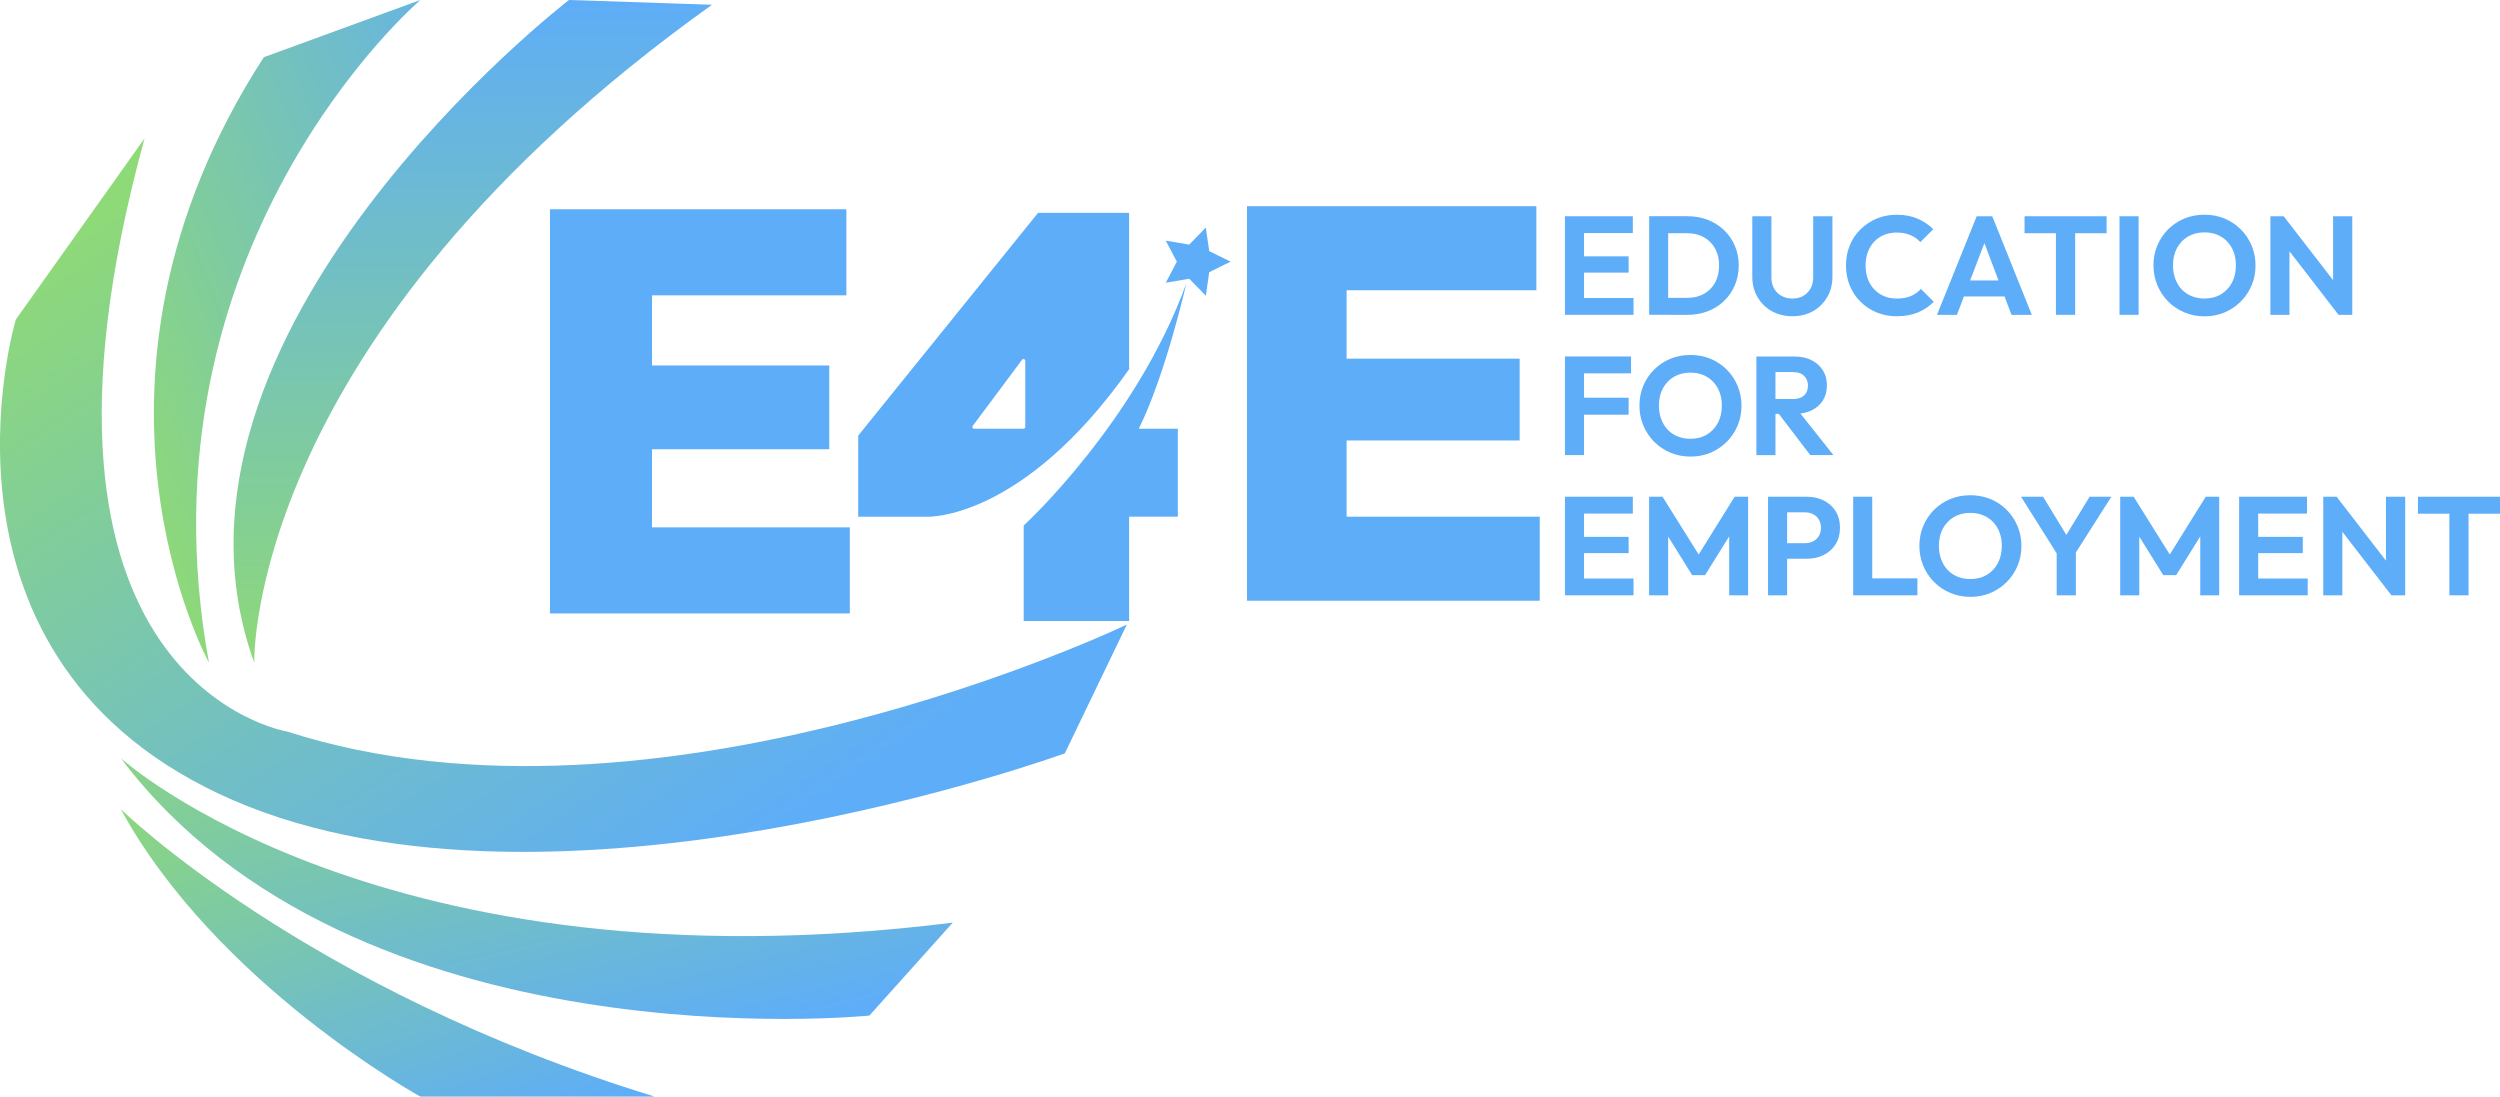
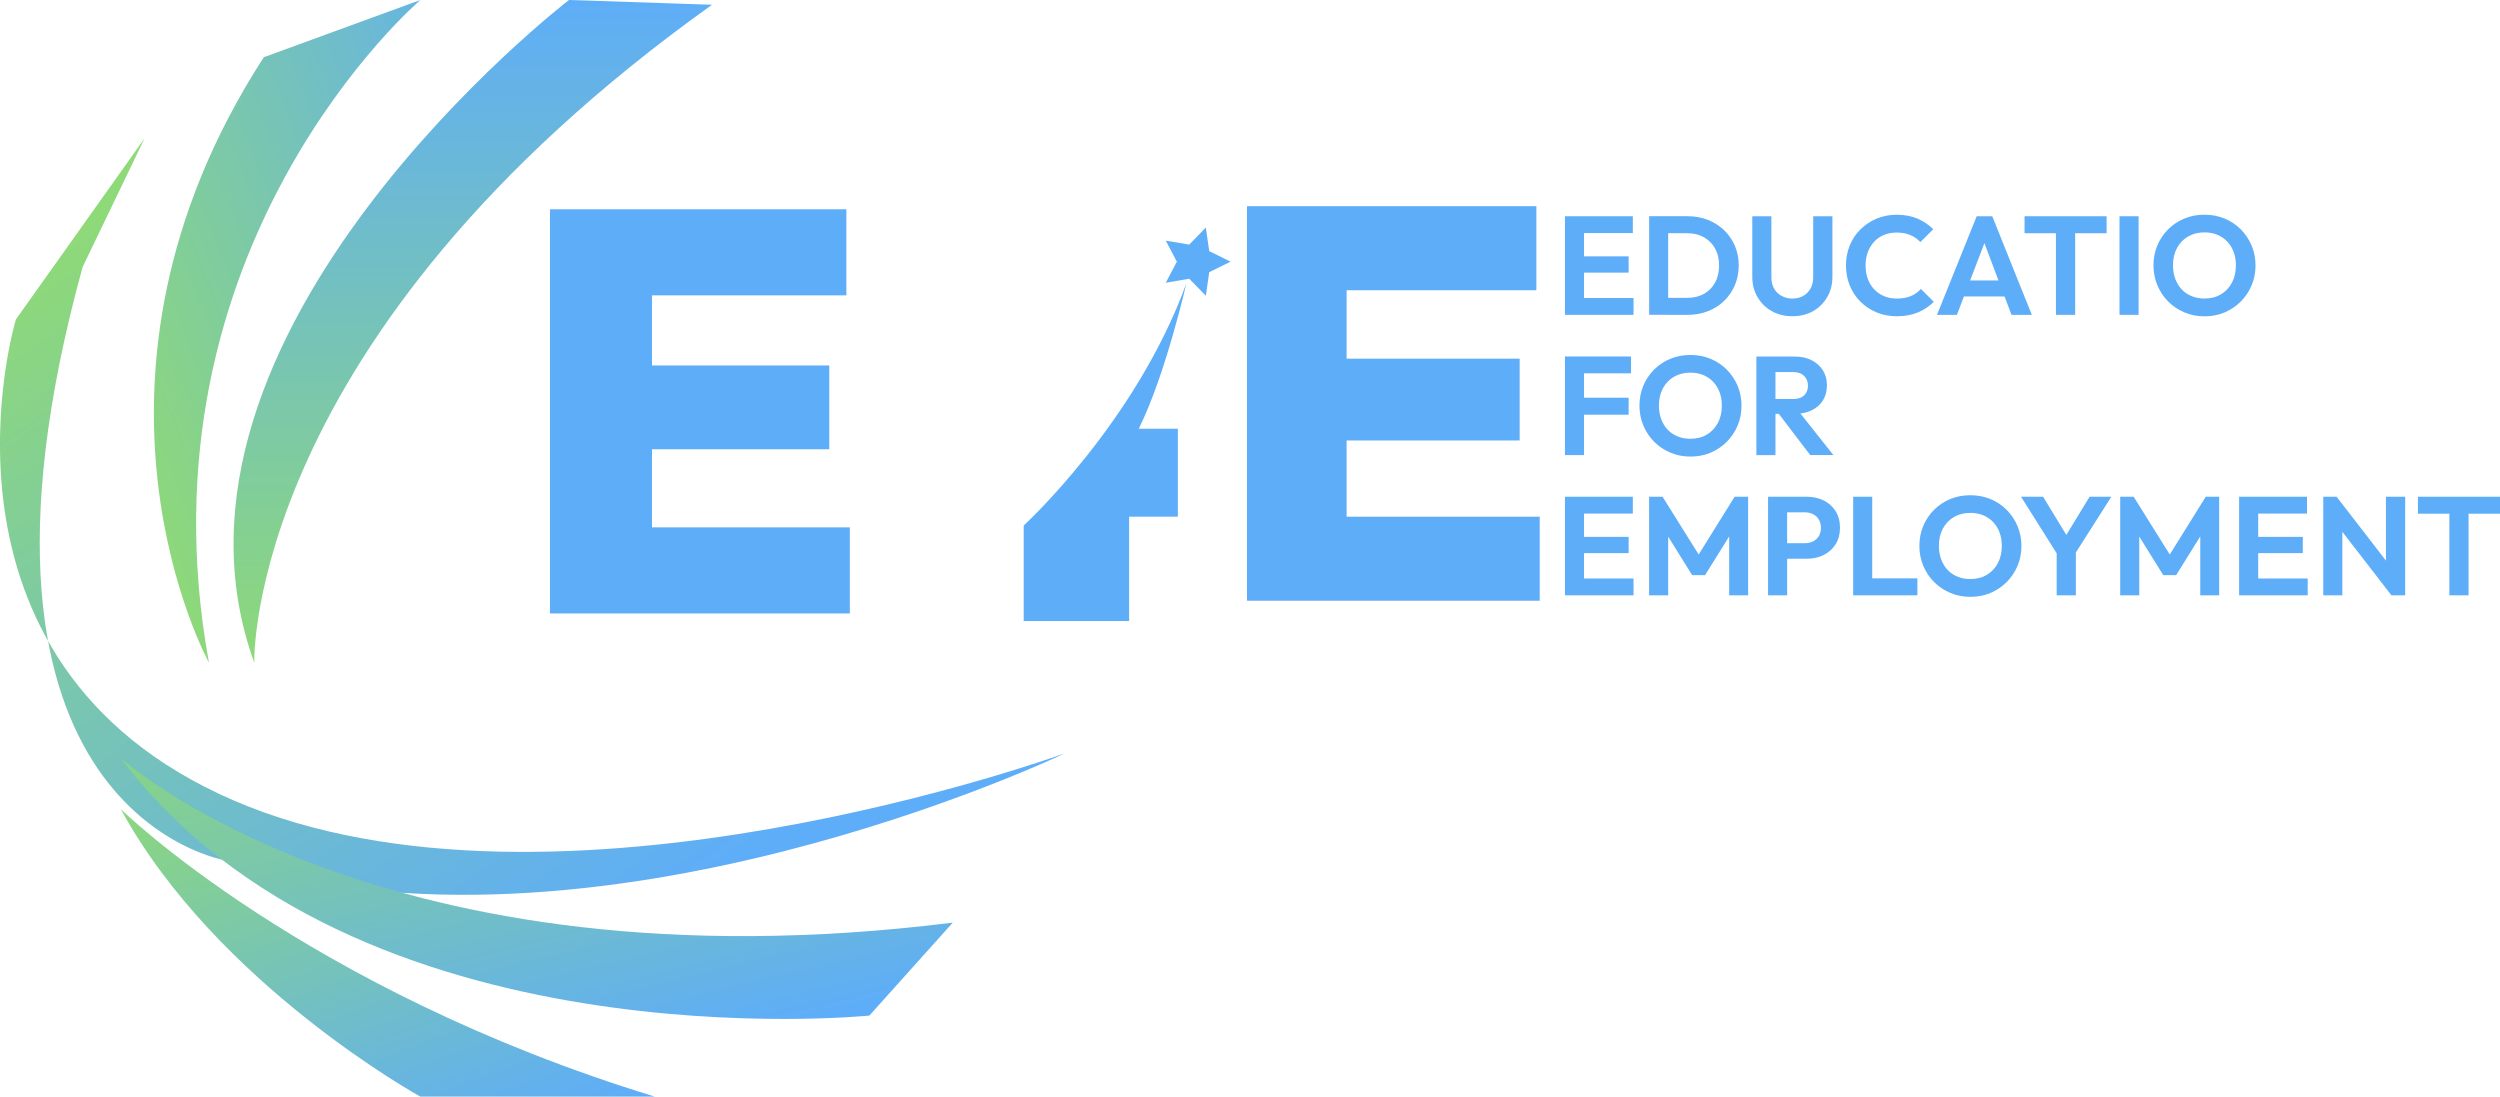
<svg xmlns="http://www.w3.org/2000/svg" xmlns:xlink="http://www.w3.org/1999/xlink" id="Layer_1" viewBox="0 0 683.92 300">
  <defs>
    <style>.cls-1{fill:url(#linear-gradient-2);}.cls-2{fill:url(#linear-gradient-5);}.cls-3{fill:url(#linear-gradient-3);}.cls-4{fill:url(#linear-gradient);}.cls-5{fill:#5eadf8;}.cls-6{fill:url(#linear-gradient-4);}</style>
    <linearGradient id="linear-gradient" x1="-164.97" y1="-284.1" x2="-164.97" y2="-285.34" gradientTransform="translate(17574.75 -41618.2) scale(105.75 -146.49)" gradientUnits="userSpaceOnUse">
      <stop offset="0" stop-color="#5eadf8" />
      <stop offset="1" stop-color="#8ed978" />
    </linearGradient>
    <linearGradient id="linear-gradient-2" x1="-166.48" y1="-285.12" x2="-165.07" y2="-283.75" gradientTransform="translate(9849.31 -41618.2) scale(58.91 -146.49)" gradientUnits="userSpaceOnUse">
      <stop offset="0" stop-color="#8ed978" />
      <stop offset="1" stop-color="#5eadf8" />
    </linearGradient>
    <linearGradient id="linear-gradient-3" x1="-165.05" y1="-283.95" x2="-164.13" y2="-284.83" gradientTransform="translate(41103.77 -44709.83) scale(249.06 -157.74)" xlink:href="#linear-gradient-2" />
    <linearGradient id="linear-gradient-4" x1="-165.19" y1="-294.74" x2="-164.05" y2="-296.22" gradientTransform="translate(30408.46 -16797.82) scale(183.9 -57.65)" gradientUnits="userSpaceOnUse">
      <stop offset="0" stop-color="#8ed978" />
      <stop offset=".96" stop-color="#5eadf8" />
      <stop offset="1" stop-color="#5eadf8" />
    </linearGradient>
    <linearGradient id="linear-gradient-5" x1="-164.51" y1="-294.73" x2="-165.5" y2="-293.27" gradientTransform="translate(19570.72 -18423.5) scale(118.03 -63.55)" xlink:href="#linear-gradient" />
  </defs>
  <path id="Path_30" class="cls-4" d="M69.56,181.3S66.95,92.61,194.78,1.3l-39.13-1.3S36.96,91.3,69.56,181.3" />
  <path id="Path_31" class="cls-1" d="M57.17,181.3S14.78,104.35,72.17,15.65L115,0S36.31,67.17,57.17,181.3" />
-   <path id="Path_32" class="cls-3" d="M39.56,37.83L4.34,87.39s-28.3,93.58,59.55,131.57c87.84,37.99,227.41-12.87,227.41-12.87l16.96-35.22s-128.76,61.76-229.71,29.25c0,0-80.08-12.94-38.99-162.29" />
+   <path id="Path_32" class="cls-3" d="M39.56,37.83L4.34,87.39s-28.3,93.58,59.55,131.57c87.84,37.99,227.41-12.87,227.41-12.87s-128.76,61.76-229.71,29.25c0,0-80.08-12.94-38.99-162.29" />
  <path id="Path_33" class="cls-6" d="M237.82,277.83s-140.87,14.35-204.78-70.43c0,0,71.09,64.57,227.61,45l-22.82,25.43Z" />
  <path id="Path_34" class="cls-2" d="M179.13,300H115s-55.88-30.78-81.96-78.65c0,0,50.22,49.3,146.09,78.65" />
  <polygon class="cls-5" points="178.37 144.27 178.37 122.9 226.86 122.9 226.86 99.98 178.37 99.98 178.37 80.8 231.54 80.8 231.54 57.25 178.37 57.25 172.6 57.25 150.45 57.25 150.45 167.82 172.6 167.82 178.37 167.82 232.48 167.82 232.48 144.27 178.37 144.27" />
  <polygon class="cls-5" points="368.39 141.35 368.39 120.5 415.73 120.5 415.73 98.12 368.39 98.12 368.39 79.4 420.3 79.4 420.3 56.41 368.39 56.41 362.76 56.41 341.14 56.41 341.14 164.34 362.76 164.34 368.39 164.34 421.22 164.34 421.22 141.35 368.39 141.35" />
  <g>
-     <path class="cls-5" d="M308.89,101V58.24h-24.92l-49.19,60.93v22.19h18.98s25.88,1.04,55.13-40.35Zm-28.9,16.28h-13.5c-.27,0-.48-.22-.48-.48,0-.1,.03-.2,.1-.29l13.5-18.1c.16-.21,.46-.25,.68-.09,.12,.09,.19,.23,.19,.38v18.1c0,.27-.21,.48-.48,.48Z" />
    <path class="cls-5" d="M280.05,143.76v26.13h28.84v-28.54h13.33v-24.07h-10.69c7.3-14.63,13.05-39.86,13.05-39.86-13.78,38.16-44.52,66.34-44.52,66.34Z" />
    <polygon class="cls-5" points="330.81 68.7 329.87 62.26 325.33 66.92 318.91 65.83 321.95 71.59 318.92 77.35 325.34 76.25 329.88 80.9 330.81 74.46 336.64 71.58 330.81 68.7" />
  </g>
  <g>
    <polygon class="cls-5" points="433.34 74.58 445.54 74.58 445.54 70.13 433.34 70.13 433.34 63.76 446.69 63.76 446.69 59.16 433.34 59.16 431.96 59.16 428.12 59.16 428.12 86.13 431.96 86.13 433.34 86.13 446.88 86.13 446.88 81.53 433.34 81.53 433.34 74.58" />
    <path class="cls-5" d="M456.36,86.13h5.37c1.97,0,3.8-.33,5.51-1,1.7-.66,3.18-1.6,4.43-2.82,1.25-1.21,2.23-2.65,2.94-4.3,.7-1.65,1.05-3.45,1.05-5.39s-.35-3.73-1.05-5.37c-.7-1.64-1.69-3.06-2.95-4.28-1.27-1.21-2.75-2.15-4.45-2.82-1.7-.66-3.55-1-5.54-1h-10.51v26.97h5.22Zm5.22-22.33c1.71,0,3.22,.36,4.53,1.09,1.3,.73,2.33,1.75,3.07,3.07,.74,1.32,1.11,2.86,1.11,4.62s-.36,3.39-1.09,4.72c-.73,1.33-1.75,2.36-3.05,3.09-1.3,.73-2.83,1.09-4.57,1.09h-5.22v-17.69h5.22Z" />
    <path class="cls-5" d="M484.69,85.11c1.65,.93,3.54,1.4,5.66,1.4s4.03-.47,5.66-1.4c1.62-.93,2.91-2.21,3.86-3.84,.95-1.62,1.42-3.47,1.42-5.54v-16.57h-5.26v16.73c0,1.18-.25,2.2-.75,3.07-.5,.87-1.17,1.54-2.01,2.01-.84,.47-1.82,.71-2.92,.71s-2.05-.24-2.94-.71c-.88-.47-1.57-1.14-2.07-2.01-.5-.87-.75-1.91-.75-3.11v-16.69h-5.22v16.54c0,2.07,.47,3.93,1.42,5.56,.95,1.64,2.24,2.92,3.89,3.86Z" />
    <path class="cls-5" d="M525.5,79.03c-.74,.84-1.66,1.5-2.74,1.96-1.09,.46-2.39,.69-3.89,.69-1.25,0-2.4-.22-3.43-.65-1.04-.43-1.94-1.06-2.7-1.86-.77-.81-1.36-1.76-1.76-2.86-.41-1.1-.61-2.33-.61-3.68s.2-2.55,.61-3.66c.41-1.11,1-2.07,1.76-2.88,.77-.81,1.67-1.42,2.7-1.84s2.18-.63,3.43-.63c1.43,0,2.69,.23,3.76,.69,1.07,.46,1.98,1.1,2.72,1.92l3.53-3.53c-1.25-1.23-2.7-2.19-4.34-2.9-1.64-.7-3.53-1.05-5.68-1.05-1.99,0-3.83,.36-5.51,1.07-1.68,.72-3.15,1.7-4.41,2.95-1.27,1.25-2.24,2.72-2.92,4.41-.68,1.69-1.02,3.5-1.02,5.45s.34,3.76,1.02,5.45c.68,1.69,1.65,3.16,2.92,4.43,1.27,1.27,2.74,2.25,4.43,2.95,1.69,.7,3.52,1.06,5.49,1.06,2.2,0,4.13-.35,5.79-1.04,1.66-.69,3.12-1.66,4.37-2.92l-3.53-3.53Z" />
    <path class="cls-5" d="M537.28,81.1h11.1l1.9,5.03h5.56l-10.82-26.97h-4.26l-10.86,26.97h5.45l1.92-5.03Zm5.59-14.59l3.86,10.22h-7.77l3.91-10.22Z" />
    <polygon class="cls-5" points="562.44 86.13 567.7 86.13 567.7 63.8 576.3 63.8 576.3 59.16 553.85 59.16 553.85 63.8 562.44 63.8 562.44 86.13" />
    <rect class="cls-5" x="579.83" y="59.16" width="5.22" height="26.97" />
    <path class="cls-5" d="M615.97,78.07c.72-1.69,1.07-3.5,1.07-5.45s-.36-3.76-1.07-5.45c-.72-1.69-1.71-3.17-2.97-4.43-1.27-1.27-2.74-2.25-4.43-2.95-1.69-.7-3.53-1.05-5.52-1.05s-3.8,.35-5.49,1.05c-1.69,.7-3.17,1.69-4.43,2.95-1.27,1.27-2.25,2.74-2.95,4.41-.7,1.68-1.06,3.49-1.06,5.43s.36,3.77,1.07,5.47c.72,1.7,1.71,3.18,2.97,4.45,1.27,1.27,2.75,2.26,4.45,2.97,1.7,.72,3.54,1.07,5.51,1.07s3.79-.36,5.47-1.07c1.67-.72,3.15-1.71,4.41-2.97,1.27-1.27,2.26-2.74,2.97-4.43Zm-5.39-.73c-.73,1.36-1.73,2.42-3.01,3.18-1.28,.77-2.79,1.15-4.53,1.15-1.25,0-2.41-.22-3.47-.65-1.06-.43-1.97-1.05-2.72-1.84-.75-.79-1.34-1.75-1.76-2.88-.42-1.13-.63-2.37-.63-3.72,0-1.79,.36-3.36,1.09-4.72,.73-1.35,1.74-2.41,3.03-3.16,1.29-.75,2.78-1.13,4.47-1.13,1.3,0,2.48,.22,3.53,.65,1.05,.44,1.96,1.06,2.72,1.86,.77,.81,1.36,1.76,1.76,2.86,.41,1.1,.61,2.32,.61,3.64,0,1.82-.36,3.4-1.09,4.76Z" />
-     <polygon class="cls-5" points="626.33 68.74 639.75 86.13 643.51 86.13 643.51 59.16 638.26 59.16 638.26 76.65 624.75 59.16 621.11 59.16 621.11 86.13 626.33 86.13 626.33 68.74" />
    <polygon class="cls-5" points="433.34 113.45 445.54 113.45 445.54 108.8 433.34 108.8 433.34 102.13 446.19 102.13 446.19 97.52 433.34 97.52 431.96 97.52 428.12 97.52 428.12 124.5 433.34 124.5 433.34 113.45" />
    <path class="cls-5" d="M456.99,123.84c1.7,.72,3.54,1.07,5.51,1.07s3.79-.36,5.47-1.07c1.67-.72,3.15-1.71,4.41-2.97,1.27-1.27,2.26-2.74,2.97-4.43,.72-1.69,1.07-3.5,1.07-5.45s-.36-3.76-1.07-5.45-1.71-3.17-2.97-4.43c-1.27-1.27-2.74-2.25-4.43-2.95-1.69-.7-3.53-1.05-5.52-1.05s-3.8,.35-5.49,1.05c-1.69,.7-3.17,1.69-4.43,2.95-1.27,1.27-2.25,2.74-2.95,4.41-.7,1.68-1.06,3.49-1.06,5.43s.36,3.77,1.07,5.47c.72,1.7,1.71,3.18,2.97,4.45,1.27,1.27,2.75,2.26,4.45,2.97Zm-2.07-17.61c.73-1.35,1.74-2.41,3.03-3.16,1.29-.75,2.78-1.13,4.47-1.13,1.3,0,2.48,.22,3.53,.65,1.05,.44,1.96,1.06,2.72,1.86,.77,.81,1.36,1.76,1.76,2.86,.41,1.1,.61,2.32,.61,3.64,0,1.82-.36,3.4-1.09,4.76-.73,1.36-1.73,2.42-3.01,3.18-1.28,.77-2.79,1.15-4.53,1.15-1.25,0-2.41-.22-3.47-.65-1.06-.43-1.97-1.05-2.72-1.84-.75-.79-1.34-1.75-1.76-2.88-.42-1.13-.63-2.37-.63-3.72,0-1.79,.36-3.36,1.09-4.72Z" />
    <path class="cls-5" d="M485.71,113.22h.91l8.61,11.28h6.33l-9.03-11.38c1.13-.14,2.16-.42,3.08-.87,1.33-.65,2.36-1.56,3.09-2.72,.73-1.16,1.09-2.54,1.09-4.12s-.36-2.89-1.09-4.07c-.73-1.18-1.75-2.1-3.07-2.78-1.32-.68-2.85-1.02-4.59-1.02h-10.55v26.97h5.22v-11.28Zm4.87-11.43c1.28,0,2.27,.35,2.97,1.05,.7,.7,1.05,1.58,1.05,2.63,0,1.15-.35,2.05-1.05,2.71-.7,.65-1.69,.98-2.97,.98h-4.87v-7.37h4.87Z" />
    <polygon class="cls-5" points="433.34 151.32 445.54 151.32 445.54 146.87 433.34 146.87 433.34 140.5 446.69 140.5 446.69 135.89 433.34 135.89 431.96 135.89 428.12 135.89 428.12 162.86 431.96 162.86 433.34 162.86 446.88 162.86 446.88 158.26 433.34 158.26 433.34 151.32" />
    <polygon class="cls-5" points="464.7 151.7 454.82 135.89 451.14 135.89 451.14 162.86 456.36 162.86 456.36 146.8 462.92 157.34 466.45 157.34 473.05 146.74 473.05 162.86 478.23 162.86 478.23 135.89 474.54 135.89 464.7 151.7" />
    <path class="cls-5" d="M498.93,136.93c-1.37-.69-2.91-1.04-4.62-1.04h-10.63v26.97h5.22v-10.01h5.41c1.71,0,3.25-.35,4.62-1.04,1.37-.69,2.45-1.67,3.24-2.94,.79-1.27,1.19-2.77,1.19-4.51s-.4-3.24-1.19-4.51c-.79-1.27-1.87-2.24-3.24-2.93Zm-1.36,9.73c-.38,.63-.91,1.11-1.57,1.44-.67,.33-1.41,.5-2.23,.5h-4.87v-8.44h4.87c.82,0,1.56,.17,2.23,.5,.66,.33,1.19,.82,1.57,1.46,.38,.64,.58,1.39,.58,2.26s-.19,1.66-.58,2.28Z" />
    <polygon class="cls-5" points="512.18 135.89 506.97 135.89 506.97 162.86 510.8 162.86 512.18 162.86 524.54 162.86 524.54 158.22 512.18 158.22 512.18 135.89" />
    <path class="cls-5" d="M548.96,139.48c-1.27-1.27-2.74-2.25-4.43-2.95-1.69-.7-3.53-1.05-5.52-1.05s-3.8,.35-5.49,1.05c-1.69,.7-3.17,1.69-4.43,2.95-1.27,1.27-2.25,2.74-2.95,4.41-.7,1.68-1.06,3.49-1.06,5.43s.36,3.77,1.07,5.47c.72,1.7,1.71,3.18,2.97,4.45,1.27,1.27,2.75,2.26,4.45,2.97,1.7,.72,3.54,1.07,5.51,1.07s3.79-.36,5.47-1.07c1.67-.72,3.15-1.71,4.41-2.97,1.27-1.27,2.26-2.74,2.97-4.43,.72-1.69,1.07-3.5,1.07-5.45s-.36-3.76-1.07-5.45c-.72-1.69-1.71-3.17-2.97-4.43Zm-2.42,14.6c-.73,1.36-1.73,2.42-3.01,3.18-1.28,.77-2.79,1.15-4.53,1.15-1.25,0-2.41-.22-3.47-.65-1.06-.43-1.97-1.05-2.72-1.84-.75-.79-1.34-1.75-1.76-2.88-.42-1.13-.63-2.37-.63-3.72,0-1.79,.36-3.36,1.09-4.72,.73-1.35,1.74-2.41,3.03-3.16,1.29-.75,2.78-1.13,4.47-1.13,1.3,0,2.48,.22,3.53,.65,1.05,.44,1.96,1.06,2.72,1.86,.77,.81,1.36,1.76,1.76,2.86,.41,1.1,.61,2.32,.61,3.64,0,1.82-.36,3.4-1.09,4.76Z" />
    <polygon class="cls-5" points="571.65 135.89 565.28 146.34 558.92 135.89 552.89 135.89 562.64 151.37 562.64 162.86 567.89 162.86 567.89 151.14 577.6 135.89 571.65 135.89" />
    <polygon class="cls-5" points="593.58 151.7 583.7 135.89 580.02 135.89 580.02 162.86 585.24 162.86 585.24 146.8 591.8 157.34 595.33 157.34 601.92 146.74 601.92 162.86 607.1 162.86 607.1 135.89 603.42 135.89 593.58 151.7" />
    <polygon class="cls-5" points="617.77 151.32 629.97 151.32 629.97 146.87 617.77 146.87 617.77 140.5 631.12 140.5 631.12 135.89 617.77 135.89 616.39 135.89 612.55 135.89 612.55 162.86 616.39 162.86 617.77 162.86 631.31 162.86 631.31 158.26 617.77 158.26 617.77 151.32" />
    <polygon class="cls-5" points="652.72 153.38 639.22 135.89 635.57 135.89 635.57 162.86 640.79 162.86 640.79 145.48 654.22 162.86 657.98 162.86 657.98 135.89 652.72 135.89 652.72 153.38" />
    <polygon class="cls-5" points="683.92 135.89 661.47 135.89 661.47 140.53 670.07 140.53 670.07 162.86 675.32 162.86 675.32 140.53 683.92 140.53 683.92 135.89" />
  </g>
</svg>